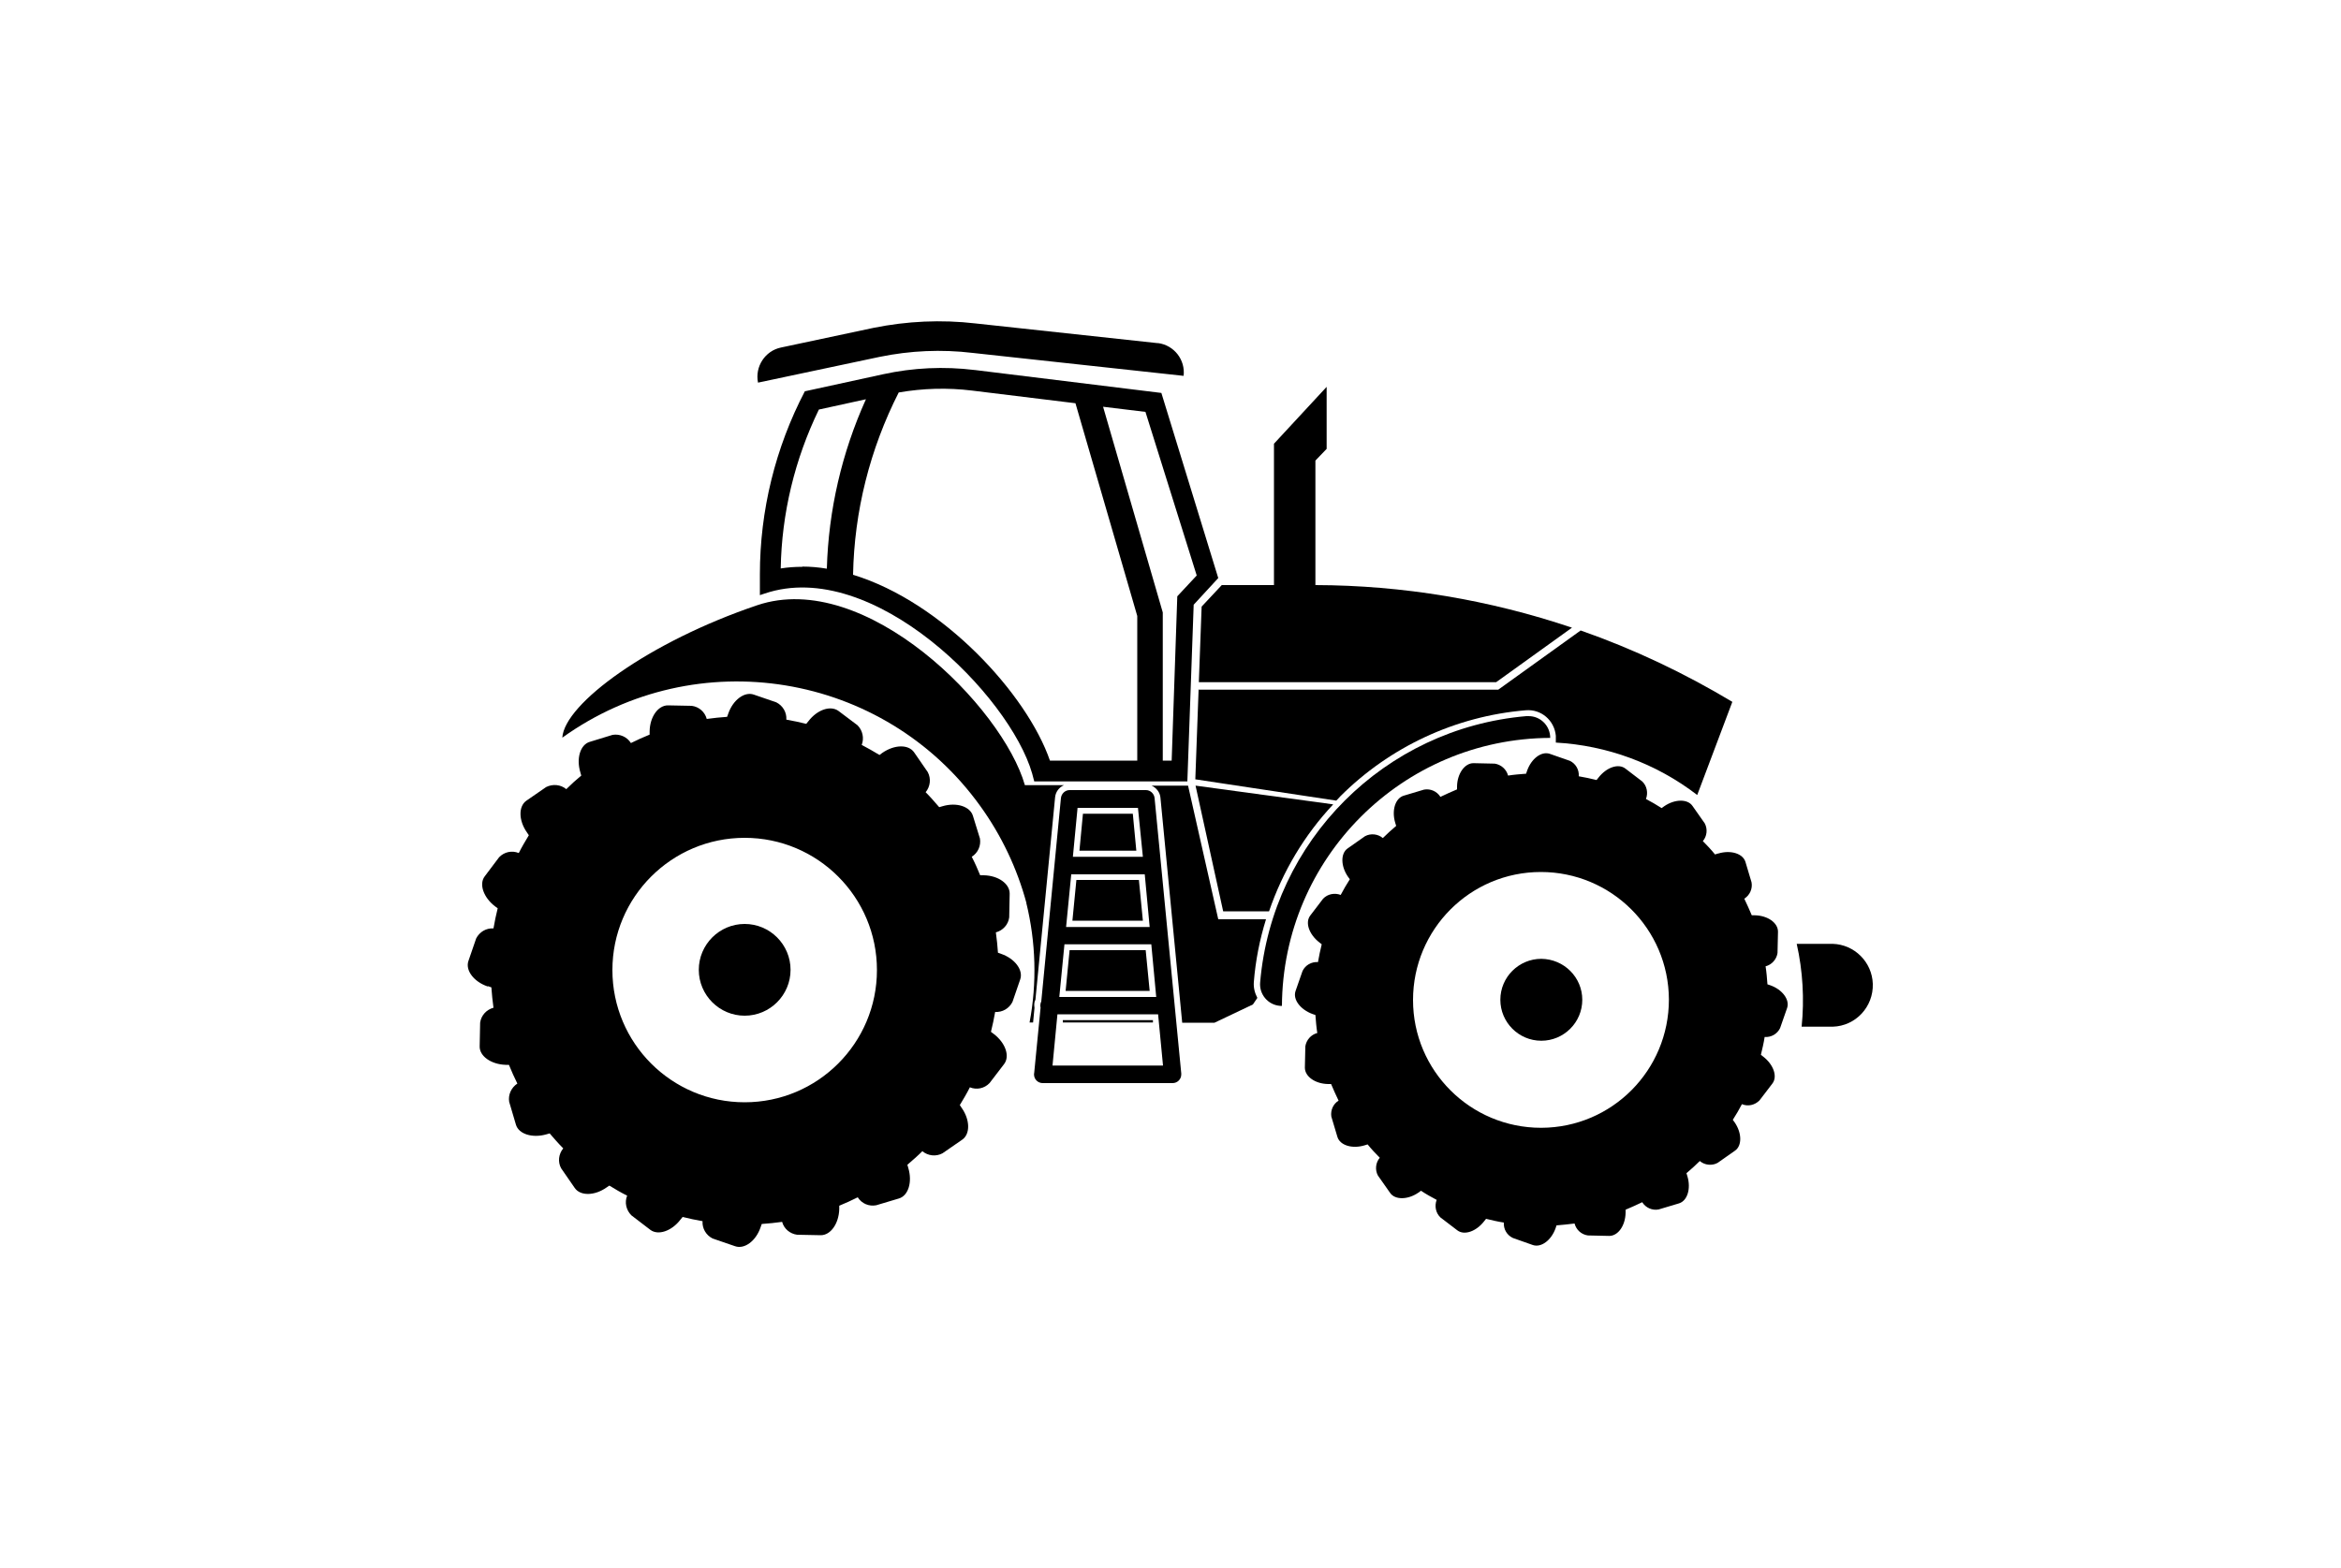
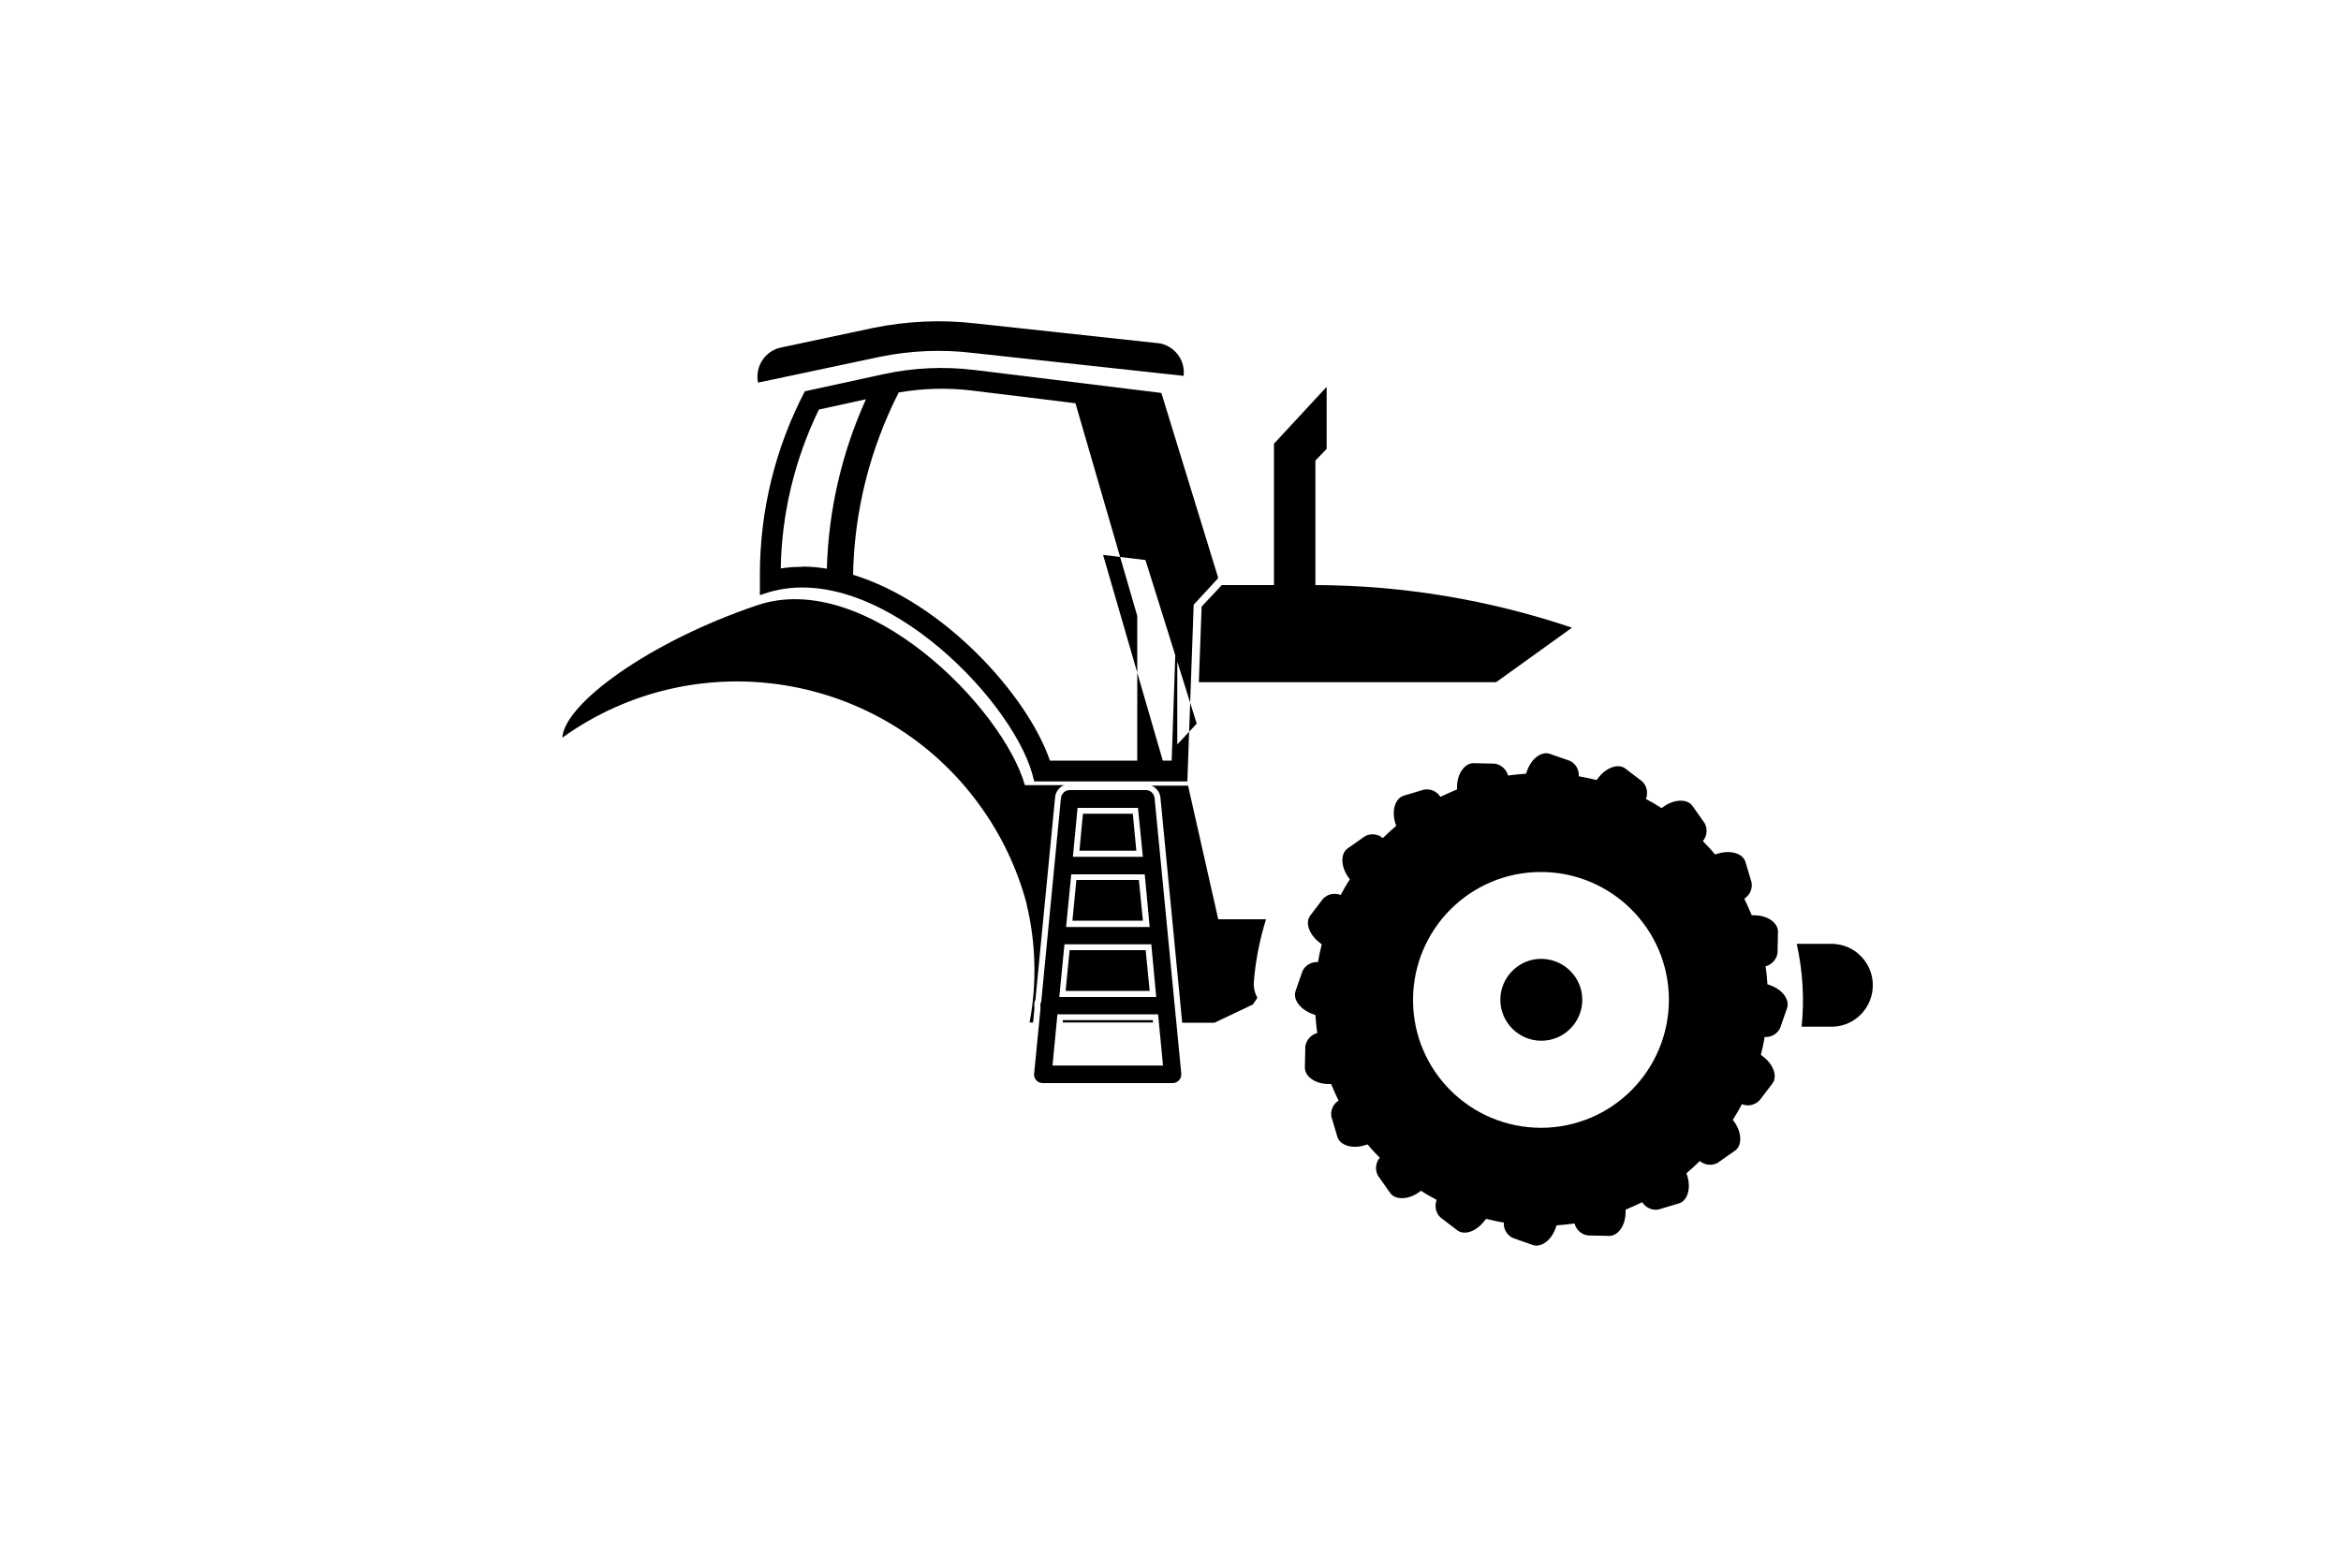
<svg xmlns="http://www.w3.org/2000/svg" id="Macchinari_agricoli" width="100" height="67" viewBox="0 0 100 67" class="uk-svg">
  <g id="a77bbc7f-cc3b-4f2a-97fd-56173fc38773">
    <path id="e09cda60-5439-4089-abcc-82518147e7d2" d="M76.95,43.87h1.34c.98-.03,1.74-.85,1.71-1.83-.03-.93-.78-1.68-1.71-1.71h-1.54c.26,1.16,.33,2.36,.21,3.54h0Z" />
    <path id="e15a9619-fd8f-4392-bf72-2baab0de4632" d="M44.17,45.91c0,.21,.17,.37,.37,.37h5.55c.21,0,.37-.17,.37-.37v-.04l-1.14-11.77c-.02-.19-.18-.34-.37-.34h-3.26c-.19,0-.35,.15-.37,.34l-.84,8.69c-.04,.08-.05,.18-.03,.27l-.27,2.76s-.01,.05-.01,.08Zm1.86-11.39h2.58l.21,2.09h-2.99l.2-2.09Zm-.27,2.84h3.14l.21,2.25h-3.57l.22-2.25Zm-.29,2.99h3.71l.21,2.25h-4.14l.22-2.25Zm-.29,2.99h4.29l.21,2.19h-4.72l.21-2.19Z" />
-     <path id="b3c6d96f-3cdc-4913-a61d-951bcc88560d" d="M54.76,42.99h0c.03-6.32,5.14-11.43,11.46-11.46,0-.52-.42-.94-.94-.93,0,0,0,0,0,0h-.08c-6.05,.52-10.85,5.32-11.37,11.37-.05,.51,.33,.97,.85,1.01,0,0,0,0,0,0h.08Z" />
-     <path id="e808f049-3c58-463a-a70e-9f9a322d431e" d="M31.81,43.4c1.08,0,1.96-.88,1.96-1.96,0-1.08-.88-1.96-1.96-1.96s-1.96,.88-1.96,1.96c0,1.08,.88,1.96,1.96,1.96h0Z" />
-     <path id="fd5e237e-95fe-40ae-bf1a-2a95f2287a8c" d="M20.85,42.14l.14,.05c.02,.29,.05,.58,.09,.87-.3,.08-.53,.33-.57,.64l-.02,1.01c-.01,.42,.49,.77,1.11,.79h.14c.11,.27,.23,.54,.36,.8-.26,.17-.4,.48-.35,.78l.29,.98c.12,.4,.7,.58,1.3,.41l.14-.04c.19,.22,.38,.44,.58,.64-.2,.24-.24,.58-.09,.85l.58,.84c.24,.35,.85,.34,1.36-.02l.12-.08c.24,.15,.5,.3,.76,.43-.12,.29-.04,.62,.18,.84l.81,.62c.33,.25,.91,.06,1.29-.44l.09-.11c.28,.07,.56,.13,.85,.18-.02,.31,.15,.6,.43,.74l.96,.33c.4,.14,.89-.22,1.09-.81l.05-.14c.29-.02,.58-.05,.87-.09,.08,.3,.34,.51,.64,.55l1.01,.02c.42,0,.77-.49,.79-1.11v-.15c.27-.11,.53-.23,.79-.36,.17,.27,.48,.4,.79,.34l.97-.29c.4-.12,.58-.7,.4-1.3l-.04-.14c.22-.19,.44-.38,.64-.58,.24,.2,.58,.24,.86,.09l.84-.58c.35-.24,.34-.85-.02-1.36l-.08-.12c.15-.25,.3-.5,.43-.76,.29,.12,.62,.05,.84-.18l.62-.81c.26-.34,.06-.91-.44-1.29l-.12-.09c.07-.28,.13-.57,.18-.85,.31,.02,.6-.15,.74-.43l.33-.96c.14-.4-.23-.89-.81-1.09l-.14-.05c-.02-.29-.05-.58-.09-.87,.3-.08,.53-.33,.57-.64l.02-1.02c0-.42-.49-.77-1.11-.78h-.15c-.11-.27-.23-.54-.36-.79,.27-.17,.4-.48,.35-.78l-.3-.97c-.12-.4-.7-.59-1.3-.41l-.14,.04c-.19-.22-.38-.44-.58-.64,.2-.24,.24-.58,.09-.86l-.58-.84c-.24-.35-.84-.34-1.36,.02l-.12,.09c-.25-.15-.51-.3-.76-.43,.11-.29,.04-.62-.18-.84l-.81-.61c-.34-.25-.91-.06-1.29,.44l-.09,.11c-.28-.07-.56-.13-.85-.18,.02-.31-.15-.6-.43-.74l-.96-.33c-.4-.14-.89,.23-1.09,.81l-.05,.14c-.29,.02-.58,.05-.87,.09-.08-.3-.33-.52-.64-.56l-1.02-.02c-.42,0-.77,.49-.78,1.11v.14c-.27,.11-.54,.23-.8,.36-.16-.26-.47-.4-.78-.35l-.98,.3c-.4,.12-.58,.7-.4,1.3l.04,.14c-.22,.18-.44,.38-.64,.58-.24-.2-.58-.23-.86-.09l-.84,.58c-.35,.24-.34,.85,.02,1.36l.08,.12c-.15,.25-.3,.5-.43,.76-.29-.12-.62-.05-.84,.18l-.61,.81c-.26,.33-.06,.91,.44,1.29l.11,.08c-.07,.28-.13,.57-.18,.86-.31-.02-.6,.15-.74,.43l-.33,.96c-.14,.4,.23,.89,.82,1.09Zm10.96-6.34c3.12,0,5.65,2.53,5.65,5.65s-2.53,5.65-5.65,5.65-5.65-2.53-5.65-5.65h0c0-3.12,2.53-5.65,5.65-5.65Z" />
    <path id="b31d4b2c-bd8b-4839-b391-3a96f79fe0f5" d="M37.57,15.25c1.31-.27,2.65-.33,3.98-.17l9.01,.98h0c.08-.69-.41-1.31-1.09-1.4-.01,0-.02,0-.04,0l-7.76-.84c-1.46-.17-2.93-.1-4.36,.19l-3.95,.84c-.68,.14-1.12,.82-.98,1.5h0l5.19-1.1Z" />
    <path id="a45d7f30-d4e6-4766-a96a-83cd7e83a592" d="M65.84,40.97c-.96,0-1.75,.78-1.75,1.75,0,.96,.78,1.75,1.75,1.75,.96,0,1.75-.78,1.75-1.75h0c0-.96-.78-1.74-1.75-1.75Z" />
    <path id="a12d6f03-63f4-4e3a-a157-6eae974ba9c4" d="M73.39,36.47l-.13,.04c-.17-.21-.34-.39-.52-.57,.18-.21,.21-.52,.08-.76l-.52-.74c-.21-.31-.76-.3-1.21,.01l-.11,.08c-.22-.14-.44-.27-.67-.39,.1-.26,.04-.56-.16-.75l-.72-.55c-.3-.23-.81-.05-1.15,.39l-.08,.1c-.25-.06-.51-.12-.76-.16,.02-.28-.13-.54-.38-.66l-.86-.3c-.36-.12-.79,.21-.97,.73l-.04,.12c-.26,.02-.52,.04-.77,.08-.07-.27-.3-.47-.57-.51l-.91-.02c-.37,0-.69,.44-.7,.99v.13c-.24,.1-.48,.21-.71,.32-.15-.24-.43-.36-.7-.31l-.87,.26c-.36,.11-.52,.63-.36,1.16l.04,.13c-.2,.17-.39,.34-.57,.52-.21-.18-.52-.21-.76-.08l-.74,.52c-.31,.21-.3,.76,.01,1.21l.08,.11c-.14,.22-.27,.44-.39,.67-.26-.1-.56-.04-.75,.16l-.55,.72c-.23,.3-.05,.81,.39,1.15l.1,.08c-.06,.25-.12,.51-.16,.76-.28-.02-.54,.13-.66,.38l-.3,.86c-.12,.36,.21,.79,.73,.98l.12,.04c.02,.26,.04,.52,.08,.77-.27,.07-.47,.3-.51,.57l-.02,.91c0,.38,.44,.69,.99,.7h.13c.1,.24,.21,.48,.32,.71-.23,.14-.35,.41-.31,.68l.26,.87c.11,.36,.63,.52,1.16,.36l.13-.04c.17,.21,.34,.39,.52,.57-.18,.21-.21,.52-.08,.76l.52,.74c.21,.31,.76,.3,1.21-.01l.11-.08c.21,.14,.44,.27,.67,.39-.1,.26-.04,.56,.16,.75l.72,.55c.3,.23,.81,.05,1.15-.39l.08-.1c.25,.06,.5,.12,.76,.16-.02,.28,.13,.54,.39,.66l.85,.3c.36,.12,.79-.21,.97-.72l.04-.12c.26-.02,.52-.05,.77-.08,.07,.27,.29,.47,.57,.51l.91,.02c.38,0,.69-.44,.7-.99v-.13c.24-.1,.48-.21,.71-.32,.15,.24,.43,.36,.7,.31l.87-.26c.36-.11,.52-.63,.36-1.16l-.04-.13c.2-.17,.39-.34,.57-.52,.21,.18,.52,.21,.76,.08l.74-.52c.31-.21,.3-.76-.01-1.21l-.08-.11c.14-.22,.27-.44,.39-.67,.26,.11,.55,.04,.75-.16l.55-.72c.23-.3,.05-.81-.39-1.15l-.1-.08c.06-.25,.12-.5,.16-.76,.28,.02,.54-.13,.66-.38l.3-.86c.12-.36-.21-.79-.72-.97l-.12-.04c-.02-.26-.04-.52-.08-.77,.27-.07,.47-.3,.51-.57l.02-.91c0-.38-.44-.69-.99-.7h-.13c-.1-.24-.21-.48-.32-.71,.24-.15,.36-.43,.31-.7l-.26-.87c-.11-.36-.63-.52-1.16-.36Zm-7.56,11.72c-3.02,0-5.47-2.44-5.47-5.46,0-3.02,2.44-5.47,5.46-5.47,3.01,0,5.46,2.43,5.47,5.45h0c0,3.02-2.43,5.47-5.45,5.48,0,0,0,0-.01,0h0Z" />
-     <path id="be7a8622-a4fd-4ff9-9e07-480fd8a72e7a" d="M41.63,15.81c-1.3-.16-2.62-.1-3.9,.18l-3.35,.73c-1.26,2.41-1.92,5.1-1.92,7.82v.89l.21-.07c4.62-1.56,10.46,4.36,11.42,7.69,.03,.11,.06,.23,.09,.34h6.54l.27-7.55,1.05-1.14-2.43-7.91-7.97-.98Zm-7.36,8.41c-.31,0-.62,.02-.92,.07,.04-2.35,.6-4.67,1.63-6.79l2.01-.44c-1.03,2.28-1.6,4.74-1.67,7.24-.35-.06-.7-.09-1.05-.09Zm14.31,8.28h-3.73c-.98-2.84-4.58-6.77-8.41-7.94,.05-2.71,.72-5.37,1.95-7.79,1.04-.18,2.09-.21,3.14-.08l4.41,.54,2.64,9.09v6.18Zm1.71-7.02l-.24,7.02h-.38v-6.33l-2.55-8.79,1.81,.22,2.19,6.99-.83,.89Z" />
+     <path id="be7a8622-a4fd-4ff9-9e07-480fd8a72e7a" d="M41.63,15.81c-1.3-.16-2.62-.1-3.9,.18l-3.35,.73c-1.26,2.41-1.92,5.1-1.92,7.82v.89l.21-.07c4.62-1.56,10.46,4.36,11.42,7.69,.03,.11,.06,.23,.09,.34h6.54l.27-7.55,1.05-1.14-2.43-7.91-7.97-.98Zm-7.36,8.41c-.31,0-.62,.02-.92,.07,.04-2.35,.6-4.67,1.63-6.79l2.01-.44c-1.03,2.28-1.6,4.74-1.67,7.24-.35-.06-.7-.09-1.05-.09Zm14.31,8.28h-3.73c-.98-2.84-4.58-6.77-8.41-7.94,.05-2.71,.72-5.37,1.95-7.79,1.04-.18,2.09-.21,3.14-.08l4.41,.54,2.64,9.09v6.18Zm1.71-7.02l-.24,7.02h-.38l-2.55-8.79,1.81,.22,2.19,6.99-.83,.89Z" />
    <path id="aeebd813-7e79-4a98-9b8b-070fd4e594ed" d="M51.21,29.15h12.7l3.24-2.33c-3.53-1.19-7.23-1.81-10.96-1.82v-5.32l.48-.5v-2.65l-2.25,2.43v6.04h-2.23l-.86,.92-.12,3.24Z" />
-     <path id="e35d3d3e-74a0-4cc8-94af-4239c1335266" d="M54.21,38.94c.58-1.7,1.51-3.26,2.74-4.57l-5.88-.8,1.18,5.37h1.96Z" />
-     <path id="ad4d97e2-ad1a-47a3-81f7-acfd0bb13cc8" d="M51.2,29.48l-.14,3.82,6.02,.91c.06-.06,.12-.12,.17-.18,2.12-2.12,4.93-3.43,7.92-3.68,.66-.06,1.23,.43,1.29,1.09h0v.29c2.19,.12,4.3,.9,6.04,2.24l1.5-3.98c-2.05-1.23-4.22-2.26-6.48-3.05l-3.52,2.53h-12.82Z" />
    <path id="bae7ad89-7da2-43d2-96f0-c20cefb102be" d="M45.69,40.6l-.17,1.74h3.59l-.17-1.74h-3.26Z" />
    <path id="a1086c87-4b00-4d51-bb51-b9bc79788078" d="M45.4,43.59v.1h3.85v-.1h-3.85Z" />
    <path id="a277c038-ee8c-4189-9ba9-831b2f582137" d="M45.98,37.6l-.17,1.74h3.01l-.17-1.74h-2.67Z" />
    <path id="a8c95b30-44a1-4604-b1d6-89dbceef5e1f" d="M54.09,39.28h-2.05l-1.29-5.71h-1.56c.21,.09,.36,.29,.38,.51l.93,9.62h1.38l1.64-.78,.19-.28c-.11-.21-.17-.44-.15-.68,.07-.91,.25-1.81,.52-2.68Z" />
    <path id="fdea5902-1e01-4efd-ade1-78f4117933a3" d="M46.26,34.77l-.15,1.58h2.43l-.15-1.58h-2.12Z" />
    <path id="e6e20702-7f78-4a6a-a121-740340f8ac7b" d="M43.84,38.62s0-.02,0-.04c.41,1.68,.46,3.42,.14,5.11h.15l.06-.62s-.01-.08-.01-.12c0-.08,.01-.16,.05-.23l.84-8.65c.02-.23,.17-.43,.38-.52h-1.67c-.95-3.33-6.8-9.25-11.43-7.69-4.62,1.56-8.24,4.21-8.33,5.66,5.74-4.12,13.74-2.81,17.86,2.93,.9,1.25,1.57,2.66,1.97,4.15Z" />
  </g>
</svg>